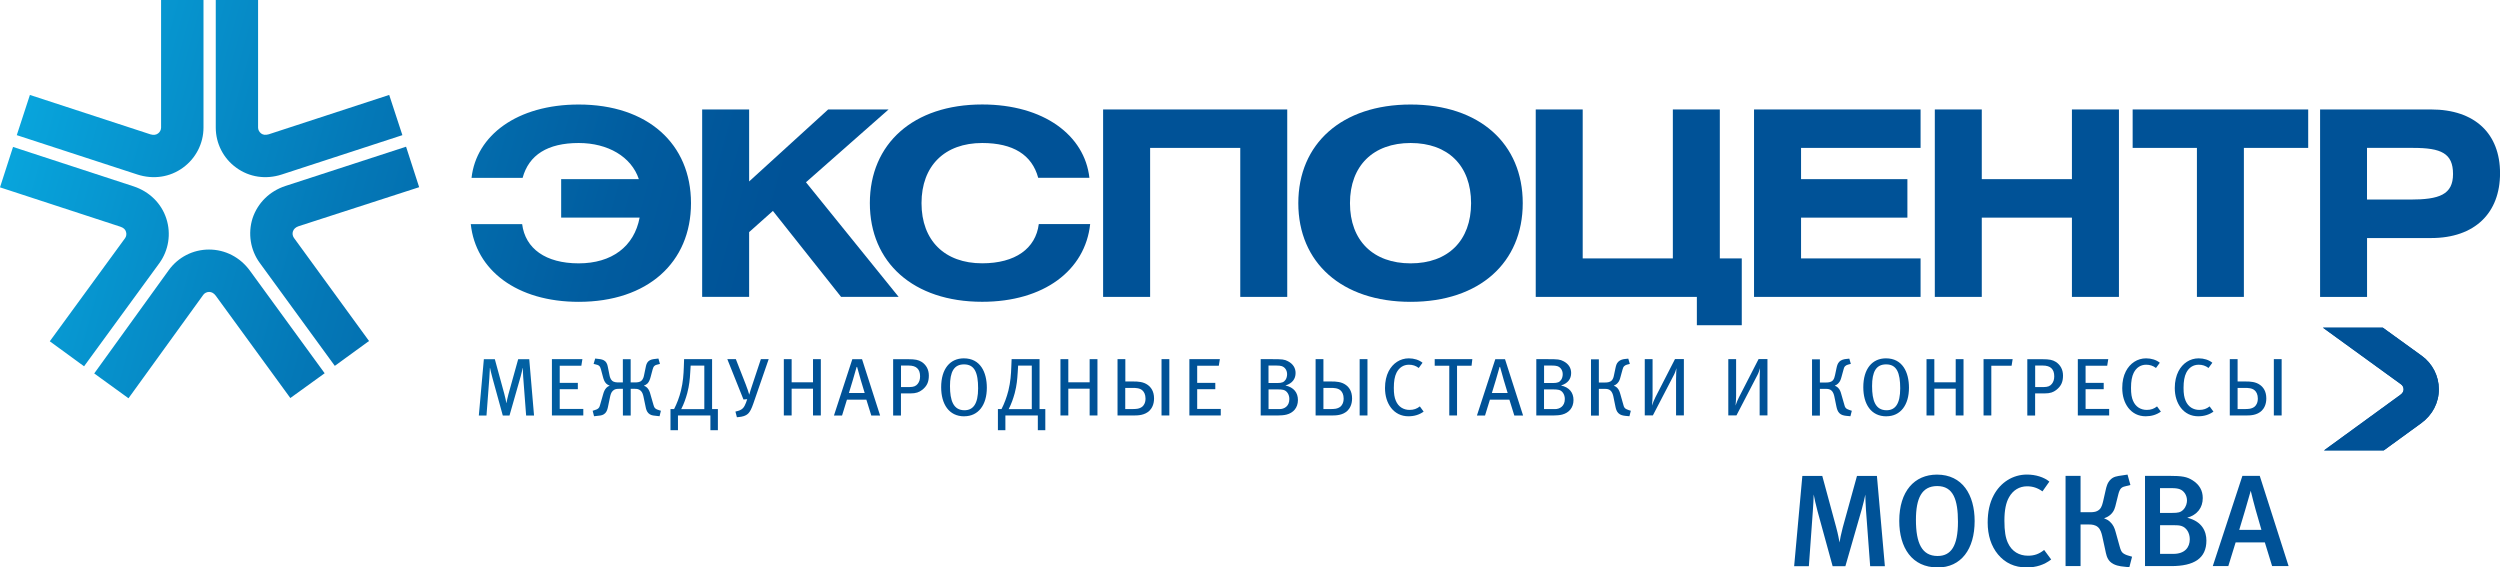
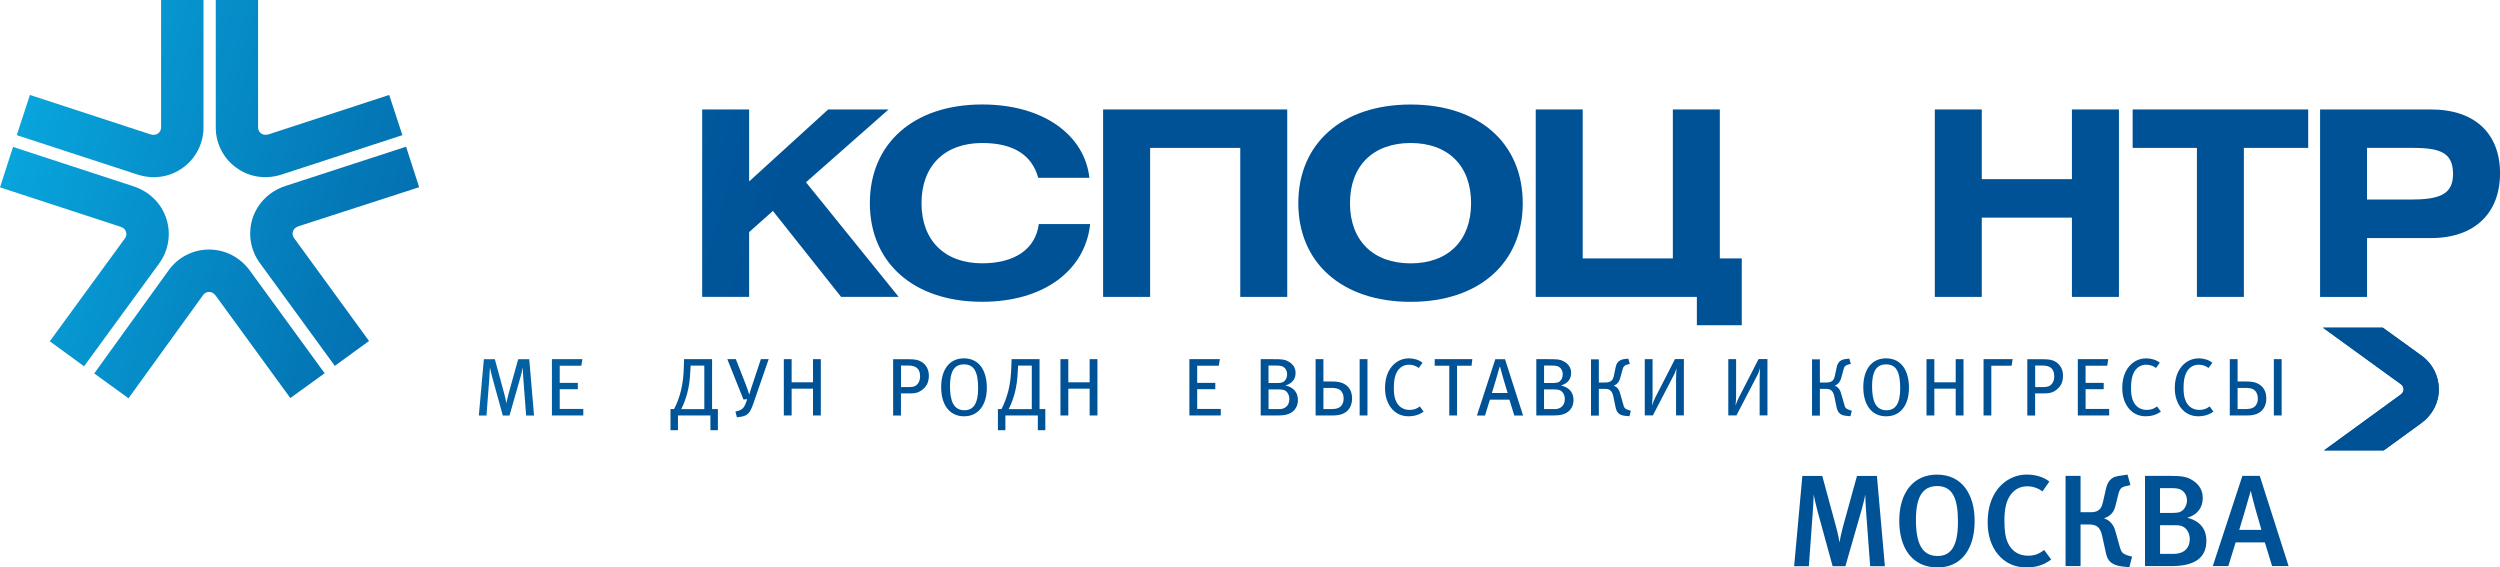
<svg xmlns="http://www.w3.org/2000/svg" xmlns:xlink="http://www.w3.org/1999/xlink" id="_лой_2" viewBox="0 0 521.64 118.4">
  <defs>
    <style>.cls-1{fill:url(#linear-gradient-2);}.cls-2{fill:url(#linear-gradient-51);}.cls-3{fill:url(#linear-gradient-17);}.cls-4{fill:url(#linear-gradient-43);}.cls-5{fill:url(#linear-gradient-15);}.cls-6{fill:url(#linear-gradient-18);}.cls-7{fill:url(#linear-gradient-40);}.cls-8{fill:url(#linear-gradient-52);}.cls-9{fill:url(#linear-gradient-28);}.cls-10{fill:url(#linear-gradient-14);}.cls-11{fill:url(#linear-gradient-36);}.cls-12{fill:url(#linear-gradient-20);}.cls-13{fill:url(#linear-gradient-6);}.cls-14{fill:url(#linear-gradient-53);}.cls-15{fill:url(#linear-gradient-35);}.cls-16{fill:url(#linear-gradient-48);}.cls-17{fill:url(#linear-gradient-32);}.cls-18{fill:url(#linear-gradient-11);}.cls-19{fill:url(#linear-gradient-50);}.cls-20{fill:url(#linear-gradient-39);}.cls-21{clip-path:url(#clippath-1);}.cls-22{fill:url(#linear-gradient-10);}.cls-23{fill:url(#linear-gradient-49);}.cls-24{fill:url(#linear-gradient-37);}.cls-25{fill:url(#linear-gradient-16);}.cls-26{fill:url(#linear-gradient-31);}.cls-27{fill:url(#linear-gradient-41);}.cls-28{fill:url(#linear-gradient-21);}.cls-29{fill:url(#linear-gradient-25);}.cls-30{fill:url(#linear-gradient-5);}.cls-31{fill:url(#linear-gradient-54);}.cls-32{fill:url(#linear-gradient-45);}.cls-33{fill:url(#linear-gradient-55);}.cls-34{fill:url(#linear-gradient-34);}.cls-35{fill:url(#linear-gradient-7);}.cls-36{fill:url(#linear-gradient-24);}.cls-37{fill:url(#linear-gradient-9);}.cls-38{fill:url(#linear-gradient-22);}.cls-39{fill:url(#linear-gradient-42);}.cls-40{fill:url(#linear-gradient-3);}.cls-41{fill:url(#linear-gradient);}.cls-42{fill:url(#linear-gradient-27);}.cls-43{fill:url(#linear-gradient-33);}.cls-44{fill:url(#linear-gradient-38);}.cls-45{fill:url(#linear-gradient-29);}.cls-46{fill:url(#linear-gradient-30);}.cls-47{fill:url(#linear-gradient-23);}.cls-48{fill:url(#linear-gradient-19);}.cls-49{fill:url(#linear-gradient-4);}.cls-50{fill:url(#linear-gradient-8);}.cls-51{fill:url(#linear-gradient-44);}.cls-52{fill:url(#linear-gradient-47);}.cls-53{fill:url(#linear-gradient-46);}.cls-54{fill:url(#linear-gradient-12);}.cls-55{fill:url(#linear-gradient-13);}.cls-56{fill:url(#linear-gradient-26);}</style>
    <linearGradient id="linear-gradient" x1="-23.4" y1="2.25" x2="159.56" y2="53.21" gradientTransform="matrix(1, 0, 0, 1, 0, 0)" gradientUnits="userSpaceOnUse">
      <stop offset="0" stop-color="#0bbbef" />
      <stop offset=".16" stop-color="#08a6dd" />
      <stop offset=".54" stop-color="#0478b7" />
      <stop offset=".83" stop-color="#015c9f" />
      <stop offset="1" stop-color="#005297" />
    </linearGradient>
    <linearGradient id="linear-gradient-2" x1="-20.15" y1="-9.44" x2="162.82" y2="41.52" xlink:href="#linear-gradient" />
    <linearGradient id="linear-gradient-3" x1="-17.34" y1="-19.53" x2="165.63" y2="31.43" xlink:href="#linear-gradient" />
    <linearGradient id="linear-gradient-4" x1="-14.14" y1="-31" x2="168.82" y2="19.96" xlink:href="#linear-gradient" />
    <linearGradient id="linear-gradient-5" x1="-10.9" y1="-42.62" x2="172.06" y2="8.34" xlink:href="#linear-gradient" />
    <linearGradient id="linear-gradient-6" x1="-7.64" y1="-54.33" x2="175.32" y2="-3.37" xlink:href="#linear-gradient" />
    <linearGradient id="linear-gradient-7" x1="-4.5" y1="-65.63" x2="178.47" y2="-14.67" xlink:href="#linear-gradient" />
    <linearGradient id="linear-gradient-8" x1="-1.65" y1="-75.86" x2="181.32" y2="-24.9" xlink:href="#linear-gradient" />
    <linearGradient id="linear-gradient-9" x1="1.74" y1="-88.03" x2="184.71" y2="-37.07" xlink:href="#linear-gradient" />
    <linearGradient id="linear-gradient-10" x1="3.69" y1="-95.04" x2="186.66" y2="-44.08" xlink:href="#linear-gradient" />
    <linearGradient id="linear-gradient-11" x1="-23.28" y1="1.82" x2="159.68" y2="52.78" xlink:href="#linear-gradient" />
    <linearGradient id="linear-gradient-12" x1="-22.03" y1="-2.66" x2="160.93" y2="48.3" xlink:href="#linear-gradient" />
    <linearGradient id="linear-gradient-13" x1="-36.02" y1="47.54" x2="146.95" y2="98.5" xlink:href="#linear-gradient" />
    <linearGradient id="linear-gradient-14" x1="-29.39" y1="23.76" x2="153.57" y2="74.72" xlink:href="#linear-gradient" />
    <linearGradient id="linear-gradient-15" x1="-34.25" y1="41.19" x2="148.72" y2="92.15" xlink:href="#linear-gradient" />
    <linearGradient id="linear-gradient-16" x1="-6.77" y1="-57.48" x2="176.2" y2="-6.52" xlink:href="#linear-gradient" />
    <linearGradient id="linear-gradient-17" x1="-6.77" y1="-57.48" x2="176.2" y2="-6.52" xlink:href="#linear-gradient" />
    <clipPath id="clippath-1">
      <path id="SVGID-2" class="cls-3" d="M484.69,68.37l16.33,11.84c.31,.23,.51,.62,.51,1.03,0,.43-.22,.81-.66,1.13l-15.95,11.61h12.46l7.82-5.68c2.35-1.71,3.69-4.29,3.68-7.08,0-2.76-1.33-5.35-3.54-6.96l-8.15-5.89h-12.48Z" />
    </clipPath>
    <linearGradient id="linear-gradient-18" x1="-6.35" y1="-58.96" x2="176.61" y2="-8" xlink:href="#linear-gradient" />
    <linearGradient id="linear-gradient-19" x1="-34.46" y1="41.94" x2="148.51" y2="92.9" xlink:href="#linear-gradient" />
    <linearGradient id="linear-gradient-20" x1="-33.51" y1="38.52" x2="149.46" y2="89.48" xlink:href="#linear-gradient" />
    <linearGradient id="linear-gradient-21" x1="-32.62" y1="35.33" x2="150.35" y2="86.29" xlink:href="#linear-gradient" />
    <linearGradient id="linear-gradient-22" x1="-32.04" y1="33.25" x2="150.93" y2="84.21" xlink:href="#linear-gradient" />
    <linearGradient id="linear-gradient-23" x1="-30.77" y1="28.69" x2="152.2" y2="79.65" xlink:href="#linear-gradient" />
    <linearGradient id="linear-gradient-24" x1="-29.97" y1="25.84" x2="152.99" y2="76.8" xlink:href="#linear-gradient" />
    <linearGradient id="linear-gradient-25" x1="-29.29" y1="23.38" x2="153.68" y2="74.34" xlink:href="#linear-gradient" />
    <linearGradient id="linear-gradient-26" x1="-28.45" y1="20.37" x2="154.52" y2="71.33" xlink:href="#linear-gradient" />
    <linearGradient id="linear-gradient-27" x1="-27.54" y1="17.12" x2="155.42" y2="68.08" xlink:href="#linear-gradient" />
    <linearGradient id="linear-gradient-28" x1="-27.12" y1="15.59" x2="155.85" y2="66.55" xlink:href="#linear-gradient" />
    <linearGradient id="linear-gradient-29" x1="-25.82" y1="10.92" x2="157.15" y2="61.88" xlink:href="#linear-gradient" />
    <linearGradient id="linear-gradient-30" x1="-24.85" y1="7.45" x2="158.12" y2="58.41" xlink:href="#linear-gradient" />
    <linearGradient id="linear-gradient-31" x1="-23.93" y1="4.15" x2="159.03" y2="55.11" xlink:href="#linear-gradient" />
    <linearGradient id="linear-gradient-32" x1="-22.93" y1=".54" x2="160.04" y2="51.5" xlink:href="#linear-gradient" />
    <linearGradient id="linear-gradient-33" x1="-21.87" y1="-3.24" x2="161.09" y2="47.72" xlink:href="#linear-gradient" />
    <linearGradient id="linear-gradient-34" x1="-20.86" y1="-6.87" x2="162.1" y2="44.09" xlink:href="#linear-gradient" />
    <linearGradient id="linear-gradient-35" x1="-20.08" y1="-9.67" x2="162.88" y2="41.29" xlink:href="#linear-gradient" />
    <linearGradient id="linear-gradient-36" x1="-19.63" y1="-11.3" x2="163.34" y2="39.66" xlink:href="#linear-gradient" />
    <linearGradient id="linear-gradient-37" x1="-18.79" y1="-14.31" x2="164.17" y2="36.65" xlink:href="#linear-gradient" />
    <linearGradient id="linear-gradient-38" x1="-17.83" y1="-17.76" x2="165.14" y2="33.2" xlink:href="#linear-gradient" />
    <linearGradient id="linear-gradient-39" x1="-17.03" y1="-20.65" x2="165.94" y2="30.31" xlink:href="#linear-gradient" />
    <linearGradient id="linear-gradient-40" x1="-15.77" y1="-25.15" x2="167.2" y2="25.81" xlink:href="#linear-gradient" />
    <linearGradient id="linear-gradient-41" x1="-14.51" y1="-29.68" x2="168.46" y2="21.28" xlink:href="#linear-gradient" />
    <linearGradient id="linear-gradient-42" x1="-13.69" y1="-32.61" x2="169.27" y2="18.35" xlink:href="#linear-gradient" />
    <linearGradient id="linear-gradient-43" x1="-12.81" y1="-35.79" x2="170.16" y2="15.17" xlink:href="#linear-gradient" />
    <linearGradient id="linear-gradient-44" x1="-12.01" y1="-38.65" x2="170.95" y2="12.31" xlink:href="#linear-gradient" />
    <linearGradient id="linear-gradient-45" x1="-11.41" y1="-40.8" x2="171.55" y2="10.16" xlink:href="#linear-gradient" />
    <linearGradient id="linear-gradient-46" x1="-10.59" y1="-43.77" x2="172.38" y2="7.19" xlink:href="#linear-gradient" />
    <linearGradient id="linear-gradient-47" x1="-9.79" y1="-46.63" x2="173.18" y2="4.33" xlink:href="#linear-gradient" />
    <linearGradient id="linear-gradient-48" x1="-9" y1="-49.46" x2="173.97" y2="1.5" xlink:href="#linear-gradient" />
    <linearGradient id="linear-gradient-49" x1="-8.14" y1="-52.54" x2="174.82" y2="-1.58" xlink:href="#linear-gradient" />
    <linearGradient id="linear-gradient-50" x1="-21.66" y1="-4" x2="161.3" y2="46.96" xlink:href="#linear-gradient" />
    <linearGradient id="linear-gradient-51" x1="-20.14" y1="-9.48" x2="162.83" y2="41.48" xlink:href="#linear-gradient" />
    <linearGradient id="linear-gradient-52" x1="-18.79" y1="-14.31" x2="164.17" y2="36.65" xlink:href="#linear-gradient" />
    <linearGradient id="linear-gradient-53" x1="-17.71" y1="-18.18" x2="165.25" y2="32.78" xlink:href="#linear-gradient" />
    <linearGradient id="linear-gradient-54" x1="-16.74" y1="-21.66" x2="166.22" y2="29.3" xlink:href="#linear-gradient" />
    <linearGradient id="linear-gradient-55" x1="-15.64" y1="-25.61" x2="167.32" y2="25.35" xlink:href="#linear-gradient" />
  </defs>
  <g id="Layer_1">
    <g>
-       <path class="cls-41" d="M98.39,37.11c.98-8.84,9.49-15.3,22.36-15.3,14.38,0,23.43,8.19,23.43,20.58s-9.05,20.59-23.43,20.59c-12.88,0-21.5-6.57-22.52-16.22h10.72c.65,5.12,4.91,8.19,11.8,8.19s11.58-3.5,12.71-9.54h-16.37v-8.03h16.21c-1.56-4.69-6.47-7.54-12.55-7.54-6.47,0-10.4,2.48-11.7,7.27h-10.67Z" />
      <polygon class="cls-1" points="156.31 37.86 172.8 22.84 185.41 22.84 168.17 38.03 187.51 61.95 175.5 61.95 161.27 44.01 156.31 48.43 156.31 61.95 146.51 61.95 146.51 22.84 156.31 22.84 156.31 37.86" />
      <path class="cls-40" d="M216.63,37.11c-1.29-4.8-5.23-7.27-11.69-7.27-7.81,0-12.66,4.74-12.66,12.55s4.85,12.55,12.66,12.55c6.9,0,11.16-3.07,11.81-8.19h10.72c-1.03,9.65-9.64,16.22-22.53,16.22-14.38,0-23.44-8.2-23.44-20.59s9.06-20.58,23.44-20.58c12.88,0,21.39,6.46,22.37,15.3h-10.68Z" />
      <polygon class="cls-49" points="268.59 22.84 268.59 61.95 258.79 61.95 258.79 30.86 239.98 30.86 239.98 61.95 230.17 61.95 230.17 22.84 268.59 22.84" />
      <path class="cls-30" d="M281.68,42.39c0,7.82,4.85,12.56,12.66,12.56s12.61-4.74,12.61-12.56-4.8-12.55-12.61-12.55-12.66,4.74-12.66,12.55m36.05,0c0,12.39-9,20.59-23.39,20.59s-23.44-8.2-23.44-20.59,9.05-20.58,23.44-20.58,23.39,8.18,23.39,20.58" />
      <polygon class="cls-13" points="330.24 53.92 349.05 53.92 349.05 22.84 358.85 22.84 358.85 53.92 363.43 53.92 363.43 67.86 354.06 67.86 354.06 61.95 320.44 61.95 320.44 22.84 330.24 22.84 330.24 53.92" />
-       <polygon class="cls-35" points="400.74 22.84 400.74 30.86 375.8 30.86 375.8 37.38 397.99 37.38 397.99 45.41 375.8 45.41 375.8 53.92 400.74 53.92 400.74 61.95 365.99 61.95 365.99 22.84 400.74 22.84" />
      <polygon class="cls-50" points="413.51 37.38 432.32 37.38 432.32 22.84 442.13 22.84 442.13 61.95 432.32 61.95 432.32 45.41 413.51 45.41 413.51 61.95 403.71 61.95 403.71 22.84 413.51 22.84 413.51 37.38" />
      <polygon class="cls-37" points="481.62 22.84 481.62 30.86 468.2 30.86 468.2 61.95 458.4 61.95 458.4 30.86 444.99 30.86 444.99 22.84 481.62 22.84" />
      <path class="cls-22" d="M493.9,41.64h9c6.08,0,8.94-1.02,8.94-5.34s-2.48-5.44-8.3-5.44h-9.65v10.78Zm-9.8-18.8h23.16c9.16,0,14.39,5.06,14.39,13.31s-5.22,13.52-14.39,13.52h-13.36v12.29h-9.8V22.84Z" />
      <path class="cls-18" d="M3.5,28.2l25.16,8.21c3.32,1.08,6.8,.57,9.51-1.42,2.68-1.93,4.29-5.06,4.29-8.36V0h-8.85V26.64c0,.46-.25,.93-.64,1.21-.43,.32-.95,.36-1.58,.18L6.24,19.81l-2.74,8.39Z" />
      <path class="cls-54" d="M81.2,19.81l-25.12,8.21c-.64,.18-1.17,.15-1.59-.17-.38-.29-.64-.75-.64-1.21V0h-8.83V26.63c0,3.3,1.59,6.43,4.28,8.36,2.72,1.99,6.18,2.5,9.49,1.42l25.17-8.21-2.75-8.39Z" />
      <path class="cls-55" d="M67.74,77.88l-15.58-21.38c-2.06-2.84-5.19-4.43-8.55-4.43s-6.43,1.6-8.37,4.26l-15.58,21.59,7.15,5.18,15.61-21.59c.25-.35,.73-.6,1.21-.6,.53,0,1,.27,1.38,.78l15.57,21.36,7.16-5.17Z" />
      <path class="cls-10" d="M84.73,30.61l-25.16,8.19c-3.33,1.09-5.8,3.55-6.87,6.74-1,3.16-.46,6.62,1.48,9.29l15.68,21.51,7.14-5.19-15.68-21.53c-.26-.38-.36-.91-.19-1.36,.17-.49,.56-.85,1.18-1.06l25.15-8.14-2.73-8.44Z" />
      <path class="cls-5" d="M0,39.09l25.11,8.21c.64,.21,1.04,.56,1.18,1.06,.15,.46,.07,.97-.19,1.33l-15.71,21.52,7.15,5.22,15.71-21.52c1.93-2.67,2.49-6.12,1.46-9.29-1.03-3.19-3.52-5.64-6.84-6.74L2.72,30.66,0,39.09Z" />
      <g>
        <path id="SVGID" class="cls-25" d="M484.69,68.37l16.33,11.84c.31,.23,.51,.62,.51,1.03,0,.43-.22,.81-.66,1.13l-15.95,11.61h12.46l7.82-5.68c2.35-1.71,3.69-4.29,3.68-7.08,0-2.76-1.33-5.35-3.54-6.96l-8.15-5.89h-12.48Z" />
        <g class="cls-21">
          <rect class="cls-6" x="484.69" y="68.37" width="24.18" height="25.61" />
        </g>
      </g>
      <path class="cls-48" d="M109.78,86.69l-.61-8c-.05-.64-.07-1.57-.08-1.91h-.03c-.07,.34-.24,1.12-.42,1.76l-2.33,8.16h-1.4l-2.14-7.78c-.25-.9-.46-1.85-.52-2.15h-.03c-.02,.41-.07,1.53-.12,2.15l-.59,7.78h-1.6l1.05-11.75h2.29l1.97,7.21c.26,.95,.39,1.68,.43,1.93h.03c.05-.29,.19-1.06,.41-1.84l2.03-7.3h2.31l1,11.75h-1.63Z" />
      <polygon class="cls-12" points="115.16 86.69 115.16 74.94 121.52 74.94 121.3 76.31 116.79 76.31 116.79 79.89 120.57 79.89 120.57 81.21 116.79 81.21 116.79 85.33 121.71 85.33 121.71 86.69 115.16 86.69" />
      <g>
-         <path class="cls-28" d="M137.72,75.93l-.48,.12c-.26,.06-.52,.12-.73,.34-.16,.15-.24,.39-.33,.68l-.41,1.54c-.12,.46-.31,1.06-.68,1.42-.21,.19-.48,.34-.71,.43v.04c.22,.07,.44,.19,.64,.39,.39,.39,.58,.92,.69,1.37l.63,2.19c.07,.26,.16,.53,.34,.72,.2,.21,.58,.35,.88,.43l.34,.11-.28,1.14-1.05-.12c-.37-.03-.9-.12-1.29-.53-.36-.38-.48-.87-.56-1.27l-.46-2.2c-.09-.39-.22-.87-.56-1.19-.41-.39-.85-.41-1.27-.41h-.83v5.58h-1.63v-5.58h-.83c-.42,0-.87,.02-1.27,.41-.34,.32-.47,.8-.56,1.19l-.46,2.2c-.09,.4-.21,.89-.56,1.27-.39,.41-.91,.5-1.29,.53l-1.05,.12-.29-1.14,.34-.11c.31-.08,.68-.22,.88-.43,.19-.18,.27-.46,.34-.72l.63-2.19c.12-.44,.31-.98,.7-1.37,.2-.21,.42-.33,.64-.39v-.04c-.24-.08-.51-.24-.71-.43-.37-.36-.56-.95-.68-1.42l-.41-1.54c-.09-.29-.17-.53-.32-.68-.2-.22-.48-.28-.73-.34l-.48-.12,.33-1.12,.83,.1c.34,.04,.9,.12,1.29,.5,.36,.36,.46,.85,.54,1.26l.32,1.59c.05,.29,.19,.85,.54,1.17,.41,.36,.95,.36,1.39,.36h.86v-4.84h1.63v4.84h.86c.44,0,.99,0,1.4-.36,.36-.32,.49-.88,.54-1.17l.33-1.59c.08-.41,.18-.9,.54-1.26,.39-.38,.95-.46,1.29-.5l.83-.1,.32,1.12Z" />
        <path class="cls-38" d="M144.02,77.74c-.08,1.36-.18,2.61-.62,4.29-.31,1.12-.68,2.2-1.26,3.34h4.82v-9.09h-2.85l-.09,1.47Zm4.56,7.62h1.21v4.4h-1.56v-3.07h-6.77v3.07h-1.56v-4.4h.75c.58-1.12,1.09-2.45,1.44-3.87,.44-1.79,.54-3.41,.59-4.83l.06-1.72h5.84v10.42Z" />
        <path class="cls-47" d="M155.69,80.46c.26,.67,.44,1.16,.64,1.9,.19-.68,.33-1.11,.65-2.06l1.78-5.36h1.63l-3.2,9.26c-.39,1.13-.7,1.69-1.02,2.03-.56,.58-1.34,.72-1.94,.78l-.47,.05-.31-1.18,.27-.07c.36-.08,.9-.24,1.27-.61,.28-.27,.52-.77,.66-1.16l.26-.75-.78,.07-3.37-8.42h1.78l2.16,5.52Z" />
      </g>
      <polygon class="cls-36" points="169.64 86.69 169.64 81.1 165.18 81.1 165.18 86.69 163.55 86.69 163.55 74.94 165.18 74.94 165.18 79.77 169.64 79.77 169.64 74.94 171.27 74.94 171.27 86.69 169.64 86.69" />
      <g>
-         <path class="cls-29" d="M178.84,76.56h-.1c-.17,.66-1.41,4.88-1.61,5.44h3.29c-.2-.55-1.42-4.76-1.58-5.44m2.96,10.14l-1.03-3.31h-4.05l-1.02,3.31h-1.69l3.83-11.75h2.03l3.77,11.75h-1.83Z" />
        <path class="cls-56" d="M191.41,76.85c-.41-.39-.98-.58-1.9-.58h-1.51v4.49h1.81c.8,0,1.31-.19,1.68-.67,.32-.41,.49-.89,.49-1.57,0-.75-.19-1.3-.58-1.67m.98,4.52c-.59,.46-1.22,.72-2.46,.72h-1.93v4.61h-1.63v-11.75h3.12c1.51,0,2.15,.15,2.79,.54,1,.63,1.54,1.63,1.54,2.87,0,1.33-.39,2.22-1.43,3.02" />
        <path class="cls-42" d="M201.15,76.03c-2.1,0-2.93,1.55-2.93,4.54s.7,5.03,3.02,5.03c1.81,0,2.85-1.31,2.85-4.57s-.73-5-2.94-5m.05,10.84c-3.22,0-4.82-2.58-4.82-6.08,0-3.85,1.87-6.02,4.73-6.02,3.44,0,4.8,2.88,4.8,6.14,0,3.56-1.75,5.95-4.72,5.95" />
        <path class="cls-9" d="M212.35,77.74c-.09,1.36-.18,2.61-.62,4.29-.31,1.12-.68,2.2-1.26,3.34h4.82v-9.09h-2.85l-.09,1.47Zm4.56,7.62h1.2v4.4h-1.56v-3.07h-6.77v3.07h-1.56v-4.4h.75c.58-1.12,1.08-2.45,1.44-3.87,.44-1.79,.55-3.41,.6-4.83l.07-1.72h5.83v10.42Z" />
      </g>
      <polygon class="cls-45" points="227.36 86.69 227.36 81.1 222.91 81.1 222.91 86.69 221.27 86.69 221.27 74.94 222.91 74.94 222.91 79.77 227.36 79.77 227.36 74.94 228.99 74.94 228.99 86.69 227.36 86.69" />
-       <path class="cls-46" d="M243.99,86.69h-1.63v-11.75h1.63v11.75Zm-7.72-1.34c.56,0,1.46,.02,2.09-.51,.25-.22,.66-.71,.66-1.68,0-.84-.31-1.4-.66-1.71-.54-.48-1.34-.51-2.04-.51h-1.53v4.41h1.47Zm-1.47-5.75h1.72c.93,0,2.05,.05,2.97,.72,.66,.48,1.31,1.31,1.31,2.82,0,1.29-.49,2.08-.93,2.53-.99,.98-2.4,1.02-3.19,1.02h-3.5v-11.75h1.63v4.67Z" />
      <polygon class="cls-26" points="248.17 86.69 248.17 74.94 254.53 74.94 254.31 76.31 249.8 76.31 249.8 79.89 253.58 79.89 253.58 81.21 249.8 81.21 249.8 85.33 254.72 85.33 254.72 86.69 248.17 86.69" />
      <g>
        <path class="cls-17" d="M267.78,81.35c-.3-.07-.64-.1-1.22-.1h-1.87v4.11h2.29c.97,0,2.05-.57,2.05-2.1,0-.95-.52-1.74-1.26-1.91m-.34-4.96c-.27-.08-.59-.12-1.19-.12h-1.56v3.65h1.81c1.03,0,1.39-.19,1.73-.65,.22-.31,.34-.75,.34-1.19,0-.83-.46-1.48-1.14-1.69m1.04,10.11c-.53,.14-1.24,.19-1.85,.19h-3.56v-11.75h2.48c1.96,0,2.49,.04,3.22,.44,1.03,.54,1.58,1.38,1.58,2.45,0,1.23-.69,2.17-2.12,2.6,1.76,.39,2.61,1.5,2.61,3.04,0,1.64-1,2.68-2.36,3.03" />
        <path class="cls-43" d="M285.33,86.69h-1.63v-11.75h1.63v11.75Zm-7.72-1.34c.56,0,1.46,.02,2.09-.51,.25-.22,.66-.71,.66-1.68,0-.84-.3-1.4-.66-1.71-.54-.48-1.35-.51-2.04-.51h-1.52v4.41h1.47Zm-1.47-5.75h1.71c.93,0,2.05,.05,2.97,.72,.66,.48,1.3,1.31,1.3,2.82,0,1.29-.49,2.08-.93,2.53-.98,.98-2.39,1.02-3.19,1.02h-3.49v-11.75h1.63v4.67Z" />
        <path class="cls-34" d="M293.89,86.86c-1.52,0-2.75-.63-3.63-1.75-.83-1.08-1.27-2.49-1.27-4.15,0-1.37,.27-2.54,.76-3.5,.87-1.67,2.41-2.69,4.2-2.69,1.1,0,2.14,.32,2.87,.92l-.79,1.09c-.64-.48-1.28-.68-2.05-.68-1.15,0-2.05,.6-2.6,1.69-.37,.75-.55,1.74-.55,3.14,0,1.25,.13,2.01,.42,2.69,.54,1.3,1.63,1.91,2.87,1.91,.88,0,1.51-.24,2.14-.73l.79,1.09c-.9,.65-1.96,.97-3.15,.97" />
      </g>
      <polygon class="cls-15" points="307.05 76.31 304.02 76.31 304.02 86.69 302.4 86.69 302.4 76.31 299.36 76.31 299.36 74.94 307.21 74.94 307.05 76.31" />
      <g>
        <path class="cls-11" d="M313,76.56h-.1c-.17,.66-1.4,4.88-1.61,5.44h3.29c-.2-.55-1.42-4.76-1.58-5.44m2.97,10.14l-1.03-3.31h-4.06l-1.02,3.31h-1.69l3.83-11.75h2.03l3.77,11.75h-1.83Z" />
        <path class="cls-24" d="M325.25,81.35c-.31-.07-.64-.1-1.22-.1h-1.86v4.11h2.29c.96,0,2.05-.57,2.05-2.1,0-.95-.52-1.74-1.25-1.91m-.34-4.96c-.27-.08-.59-.12-1.18-.12h-1.56v3.65h1.82c1.04,0,1.39-.19,1.73-.65,.22-.31,.34-.75,.34-1.19,0-.83-.46-1.48-1.14-1.69m1.04,10.11c-.53,.14-1.24,.19-1.85,.19h-3.56v-11.75h2.47c1.97,0,2.49,.04,3.22,.44,1.03,.54,1.58,1.38,1.58,2.45,0,1.23-.69,2.17-2.12,2.6,1.76,.39,2.61,1.5,2.61,3.04,0,1.64-1,2.68-2.36,3.03" />
        <path class="cls-44" d="M340.09,75.93l-.56,.14c-.2,.05-.43,.14-.61,.31-.22,.21-.29,.44-.36,.7l-.41,1.49c-.13,.48-.23,1-.74,1.48-.22,.2-.45,.32-.67,.41v.02c.26,.09,.48,.24,.67,.41,.42,.41,.57,.95,.69,1.37l.62,2.19c.05,.21,.12,.5,.34,.72,.19,.19,.49,.29,.79,.4l.43,.14-.29,1.14-.85-.08c-.46-.05-1.05-.15-1.45-.56-.38-.36-.53-.9-.63-1.42l-.42-2.05c-.08-.41-.27-.94-.56-1.21-.34-.35-.81-.39-1.14-.39h-1.33v5.58h-1.64v-11.75h1.64v4.84h1.33c.34,0,.93-.02,1.34-.41,.31-.31,.41-.72,.49-1.13l.32-1.52c.1-.44,.2-.9,.56-1.26,.43-.44,1.04-.54,1.36-.58l.74-.08,.33,1.12Z" />
        <path class="cls-20" d="M349.72,86.69v-7.56c0-.62,.05-1.78,.08-2.31-.1,.37-.32,1.03-.54,1.43l-4.38,8.43h-1.69v-11.75h1.63v7.67c0,.55-.06,1.38-.12,2.03,.17-.53,.46-1.25,.71-1.74l4.09-7.97h1.85v11.75h-1.63Z" />
        <path class="cls-7" d="M367.16,86.69v-7.56c0-.62,.05-1.78,.08-2.31-.1,.37-.32,1.03-.54,1.43l-4.38,8.43h-1.7v-11.75h1.63v7.67c0,.55-.05,1.38-.12,2.03,.17-.53,.46-1.25,.72-1.74l4.09-7.97h1.85v11.75h-1.63Z" />
        <path class="cls-27" d="M386.18,75.93l-.55,.14c-.21,.05-.43,.14-.61,.31-.22,.21-.29,.44-.35,.7l-.41,1.49c-.14,.48-.24,1-.75,1.48-.22,.2-.44,.32-.66,.41v.02c.25,.09,.47,.24,.66,.41,.42,.41,.58,.95,.69,1.37l.63,2.19c.05,.21,.12,.5,.34,.72,.19,.19,.49,.29,.79,.4l.43,.14-.29,1.14-.84-.08c-.47-.05-1.06-.15-1.46-.56-.37-.36-.52-.9-.63-1.42l-.42-2.05c-.08-.41-.27-.94-.56-1.21-.34-.35-.82-.39-1.13-.39h-1.33v5.58h-1.64v-11.75h1.64v4.84h1.33c.33,0,.93-.02,1.34-.41,.3-.31,.4-.72,.49-1.13l.32-1.52c.1-.44,.21-.9,.56-1.26,.42-.44,1.03-.54,1.36-.58l.74-.08,.32,1.12Z" />
        <path class="cls-39" d="M393.55,76.03c-2.1,0-2.93,1.55-2.93,4.54s.69,5.03,3.02,5.03c1.81,0,2.85-1.31,2.85-4.57s-.73-5-2.93-5m.05,10.84c-3.23,0-4.82-2.58-4.82-6.08,0-3.85,1.87-6.02,4.73-6.02,3.44,0,4.8,2.88,4.8,6.14,0,3.56-1.74,5.95-4.71,5.95" />
      </g>
      <polygon class="cls-4" points="408.07 86.69 408.07 81.1 403.61 81.1 403.61 86.69 401.98 86.69 401.98 74.94 403.61 74.94 403.61 79.77 408.07 79.77 408.07 74.94 409.7 74.94 409.7 86.69 408.07 86.69" />
      <polygon class="cls-51" points="419.73 76.31 415.5 76.31 415.5 86.69 413.88 86.69 413.88 74.94 419.95 74.94 419.73 76.31" />
      <path class="cls-32" d="M428.06,76.85c-.41-.39-.98-.58-1.9-.58h-1.51v4.49h1.81c.8,0,1.31-.19,1.68-.67,.32-.41,.49-.89,.49-1.57,0-.75-.19-1.3-.58-1.67m.99,4.52c-.59,.46-1.22,.72-2.46,.72h-1.94v4.61h-1.63v-11.75h3.12c1.51,0,2.15,.15,2.79,.54,1,.63,1.54,1.63,1.54,2.87,0,1.33-.39,2.22-1.43,3.02" />
      <polygon class="cls-53" points="433.55 86.69 433.55 74.94 439.9 74.94 439.68 76.31 435.17 76.31 435.17 79.89 438.95 79.89 438.95 81.21 435.17 81.21 435.17 85.33 440.09 85.33 440.09 86.69 433.55 86.69" />
      <g>
        <path class="cls-52" d="M447.72,86.86c-1.53,0-2.75-.63-3.63-1.75-.83-1.08-1.27-2.49-1.27-4.15,0-1.37,.26-2.54,.76-3.5,.87-1.67,2.41-2.69,4.21-2.69,1.1,0,2.14,.32,2.87,.92l-.8,1.09c-.64-.48-1.29-.68-2.05-.68-1.15,0-2.05,.6-2.6,1.69-.37,.75-.56,1.74-.56,3.14,0,1.25,.13,2.01,.42,2.69,.55,1.3,1.63,1.91,2.87,1.91,.88,0,1.51-.24,2.14-.73l.8,1.09c-.9,.65-1.97,.97-3.15,.97" />
        <path class="cls-16" d="M458.69,86.86c-1.52,0-2.75-.63-3.63-1.75-.83-1.08-1.28-2.49-1.28-4.15,0-1.37,.28-2.54,.77-3.5,.87-1.67,2.41-2.69,4.21-2.69,1.1,0,2.14,.32,2.86,.92l-.8,1.09c-.64-.48-1.29-.68-2.05-.68-1.15,0-2.06,.6-2.6,1.69-.37,.75-.56,1.74-.56,3.14,0,1.25,.14,2.01,.43,2.69,.55,1.3,1.63,1.91,2.87,1.91,.88,0,1.51-.24,2.14-.73l.8,1.09c-.9,.65-1.97,.97-3.16,.97" />
        <path class="cls-23" d="M476.08,86.69h-1.63v-11.75h1.63v11.75Zm-7.72-1.34c.56,0,1.46,.02,2.09-.51,.25-.22,.66-.71,.66-1.68,0-.84-.3-1.4-.66-1.71-.54-.48-1.34-.51-2.03-.51h-1.53v4.41h1.47Zm-1.47-5.75h1.72c.93,0,2.05,.05,2.97,.72,.66,.48,1.3,1.31,1.3,2.82,0,1.29-.49,2.08-.93,2.53-.98,.98-2.39,1.02-3.19,1.02h-3.5v-11.75h1.63v4.67Z" />
        <path class="cls-19" d="M390.22,118.13l-.87-11.67c-.08-1.2-.14-2.69-.14-3.26-.14,.63-.38,1.82-.73,3.02l-3.43,11.92h-2.66l-3.13-11.4c-.35-1.25-.71-2.94-.82-3.56,0,.62-.11,2.42-.19,3.59l-.82,11.37h-3.07l1.71-18.83h4.16l2.89,10.67c.43,1.58,.6,2.64,.71,3.21,.08-.57,.33-1.85,.68-3.16l2.96-10.72h4.16l1.66,18.83h-3.07Z" />
        <path class="cls-2" d="M404.21,101.42c-3.24,0-4.44,2.56-4.44,7.05,0,4.84,1.23,7.54,4.52,7.54,2.8,0,4.25-2.07,4.25-7.13,0-4.57-.95-7.46-4.33-7.46m.08,16.98c-5.36,0-8-4.14-8-9.71,0-6.18,3.16-9.66,7.87-9.66,5.31,0,7.86,4.22,7.86,9.69,0,5.88-2.83,9.69-7.73,9.69" />
        <path class="cls-8" d="M422.85,118.4c-2.51,0-4.49-.95-5.96-2.72-1.42-1.71-2.15-4-2.15-6.64,0-2.23,.41-4.11,1.25-5.69,1.42-2.69,4-4.33,6.94-4.33,1.82,0,3.56,.54,4.68,1.47l-1.44,2.04c-1.01-.73-2.04-1.06-3.21-1.06-1.61,0-2.94,.82-3.75,2.26-.66,1.15-.98,2.72-.98,4.92s.24,3.57,.73,4.63c.82,1.8,2.37,2.67,4.19,2.67,1.33,0,2.31-.35,3.37-1.2l1.47,1.99c-1.47,1.12-3.13,1.66-5.14,1.66" />
        <path class="cls-14" d="M444.51,101.2l-.87,.22c-.35,.08-.76,.16-1.06,.46-.27,.27-.46,.79-.57,1.23l-.49,1.96c-.19,.79-.35,1.58-1.12,2.29-.35,.33-.82,.6-1.33,.76v.05c.38,.14,.79,.33,1.17,.68,.71,.65,.98,1.33,1.2,2.15l.84,3.02c.19,.71,.38,1.12,.63,1.33,.22,.22,.73,.46,1.14,.57l.82,.24-.57,2.2-1.03-.11c-.9-.08-2.15-.25-2.99-1.06-.71-.71-.84-1.66-1.01-2.45l-.63-2.88c-.13-.57-.35-1.39-.87-1.85-.57-.52-1.33-.57-1.85-.57h-1.8v8.68h-3.13v-18.83h3.13v7.59h2.07c.6,0,1.33-.05,1.9-.6,.49-.49,.62-1.23,.76-1.77l.52-2.29c.14-.63,.35-1.52,1.01-2.15,.62-.63,1.33-.71,2.42-.87l1.12-.17,.6,2.15Z" />
        <path class="cls-31" d="M455.15,109.74c-.47-.13-.84-.16-1.75-.16h-2.69v5.99h2.77c2.4,0,3.43-1.36,3.43-3.05,0-1.36-.73-2.48-1.77-2.78m-.33-7.67c-.38-.14-.87-.22-1.77-.22h-2.34v5.17h2.58c1.14,0,1.72-.08,2.31-.7,.57-.6,.74-1.39,.74-1.88,0-1.12-.63-2.04-1.52-2.37m-1.77,16.05h-5.47v-18.83h4.98c2.8,0,3.78,.19,4.95,.93,1.41,.9,2.12,2.12,2.12,3.7,0,2.01-1.14,3.51-3.24,4.11,3.13,.76,4,2.89,4,4.76,0,3.73-2.58,5.33-7.35,5.33" />
        <path class="cls-33" d="M471.86,110.56c-.84-2.83-1.61-5.55-2.23-8.16-.79,2.83-1.61,5.55-2.4,8.16h4.63Zm2.23,7.56l-1.52-4.95h-6.09l-1.53,4.95h-3.24l6.18-18.83h3.62l6.02,18.83h-3.43Z" />
      </g>
    </g>
  </g>
</svg>